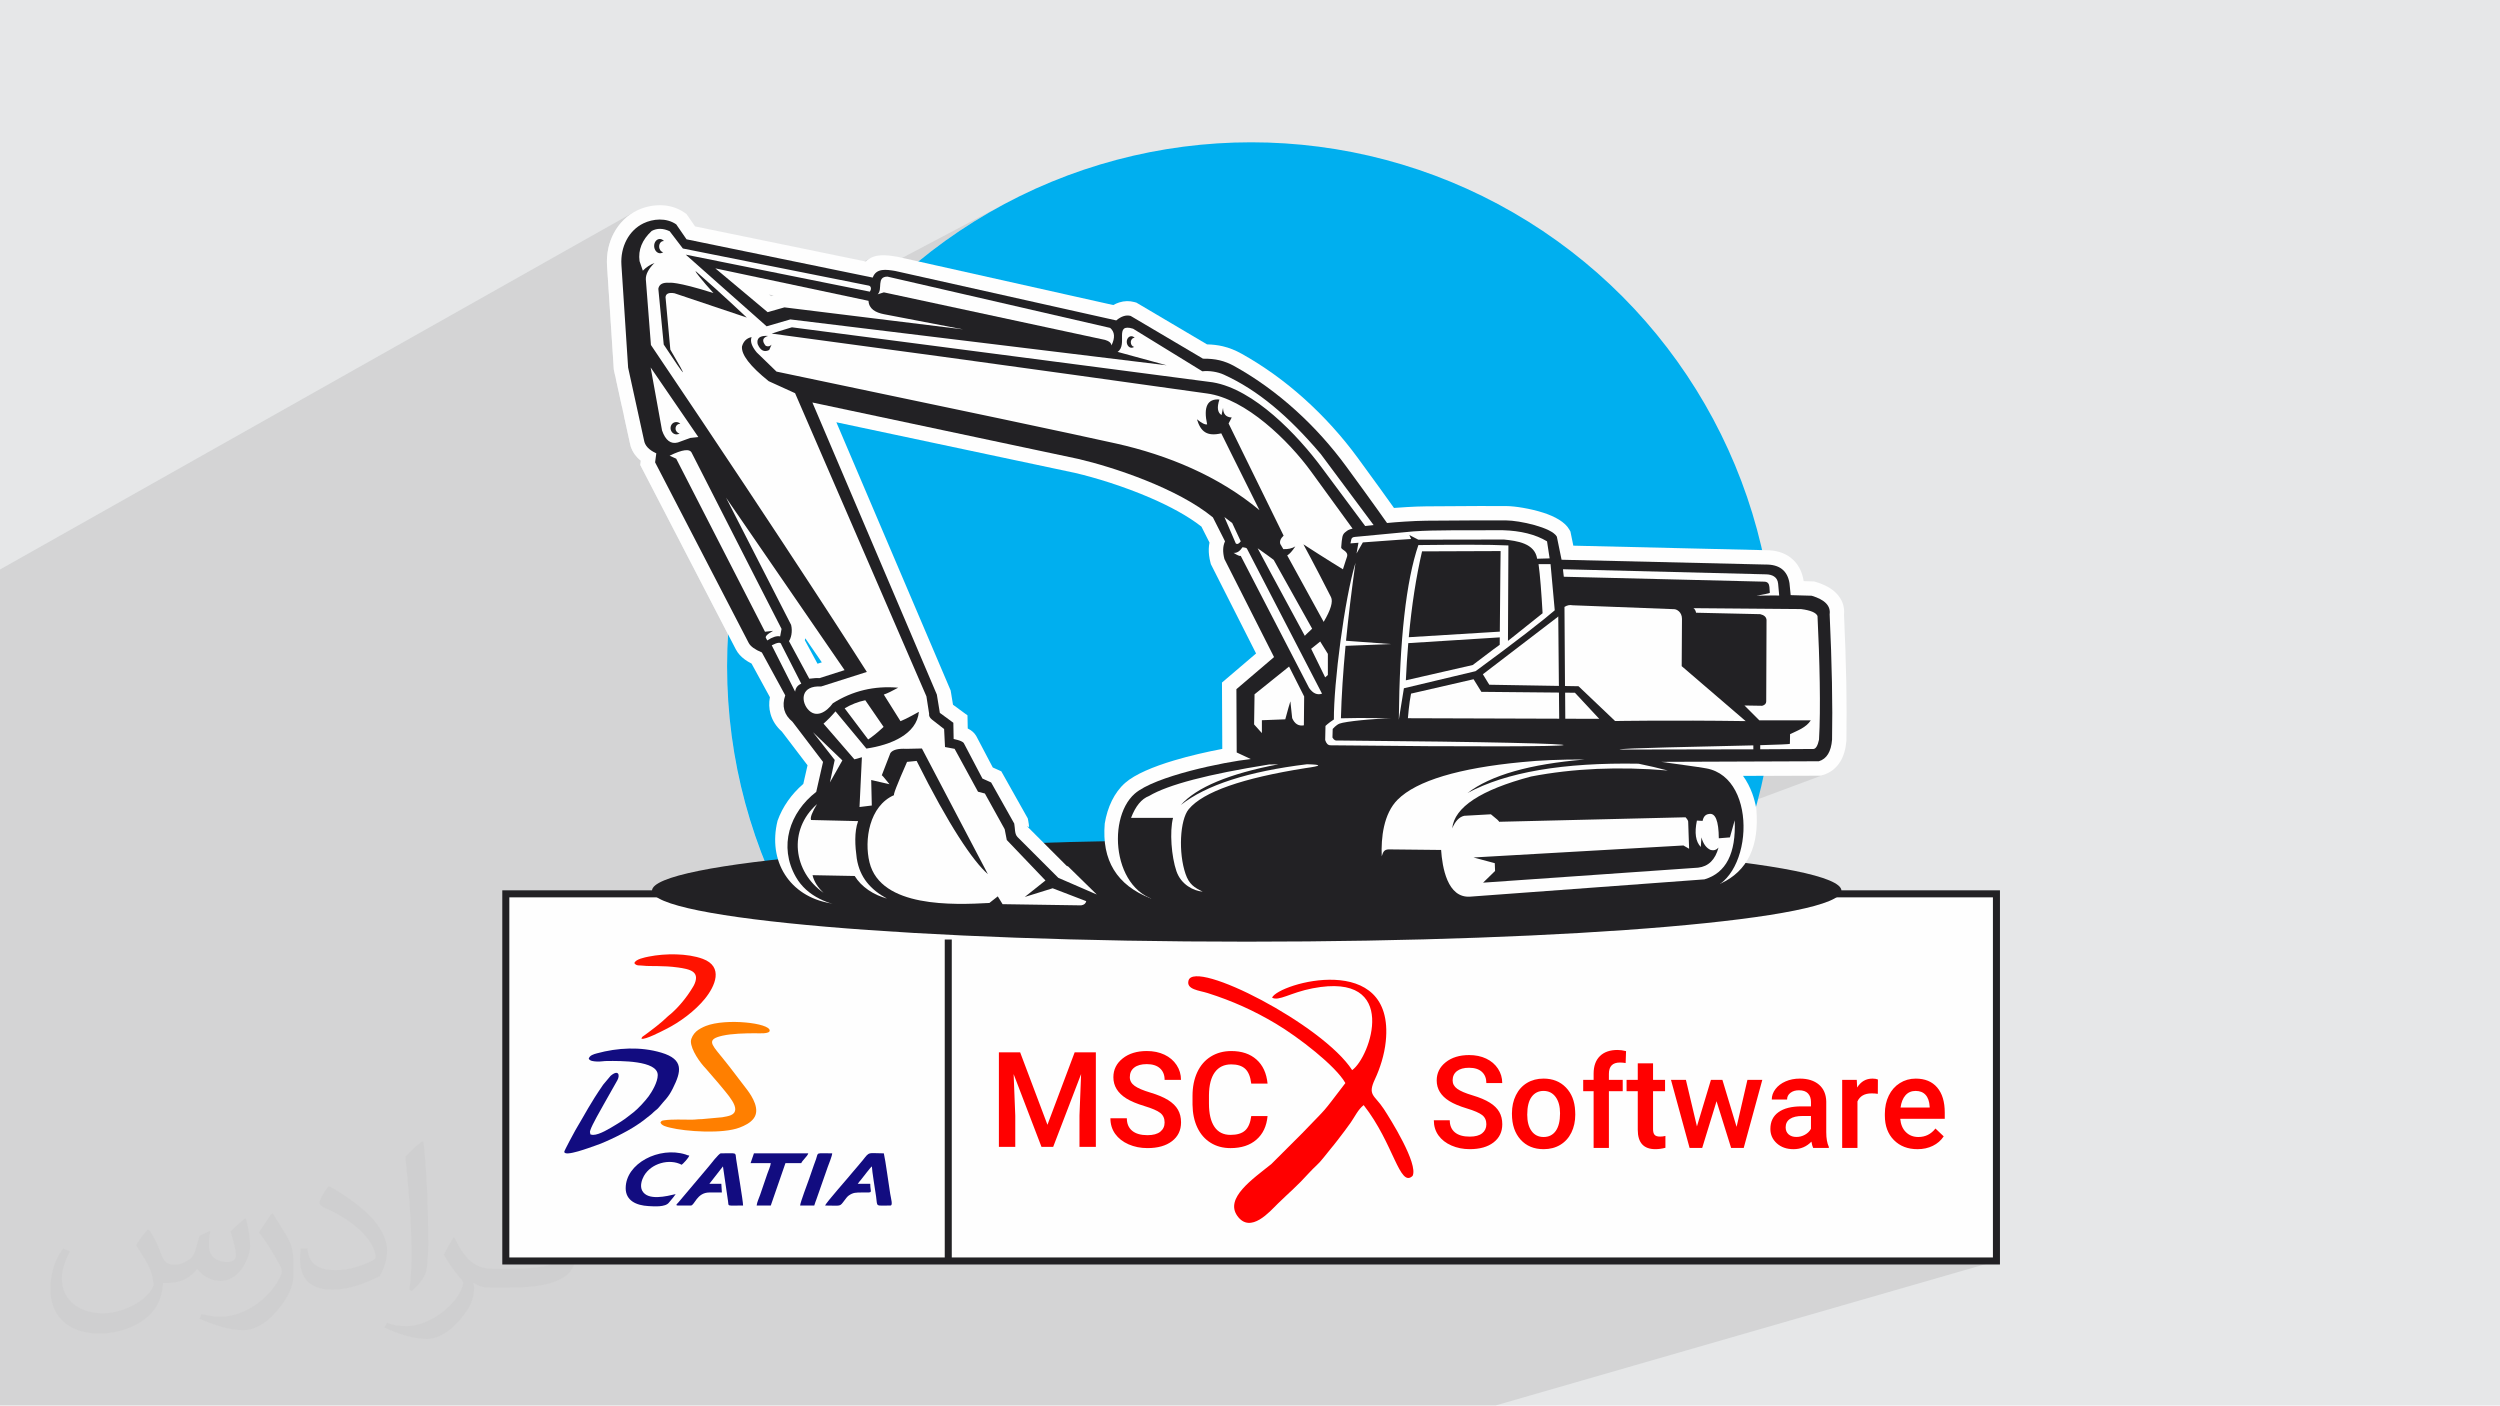
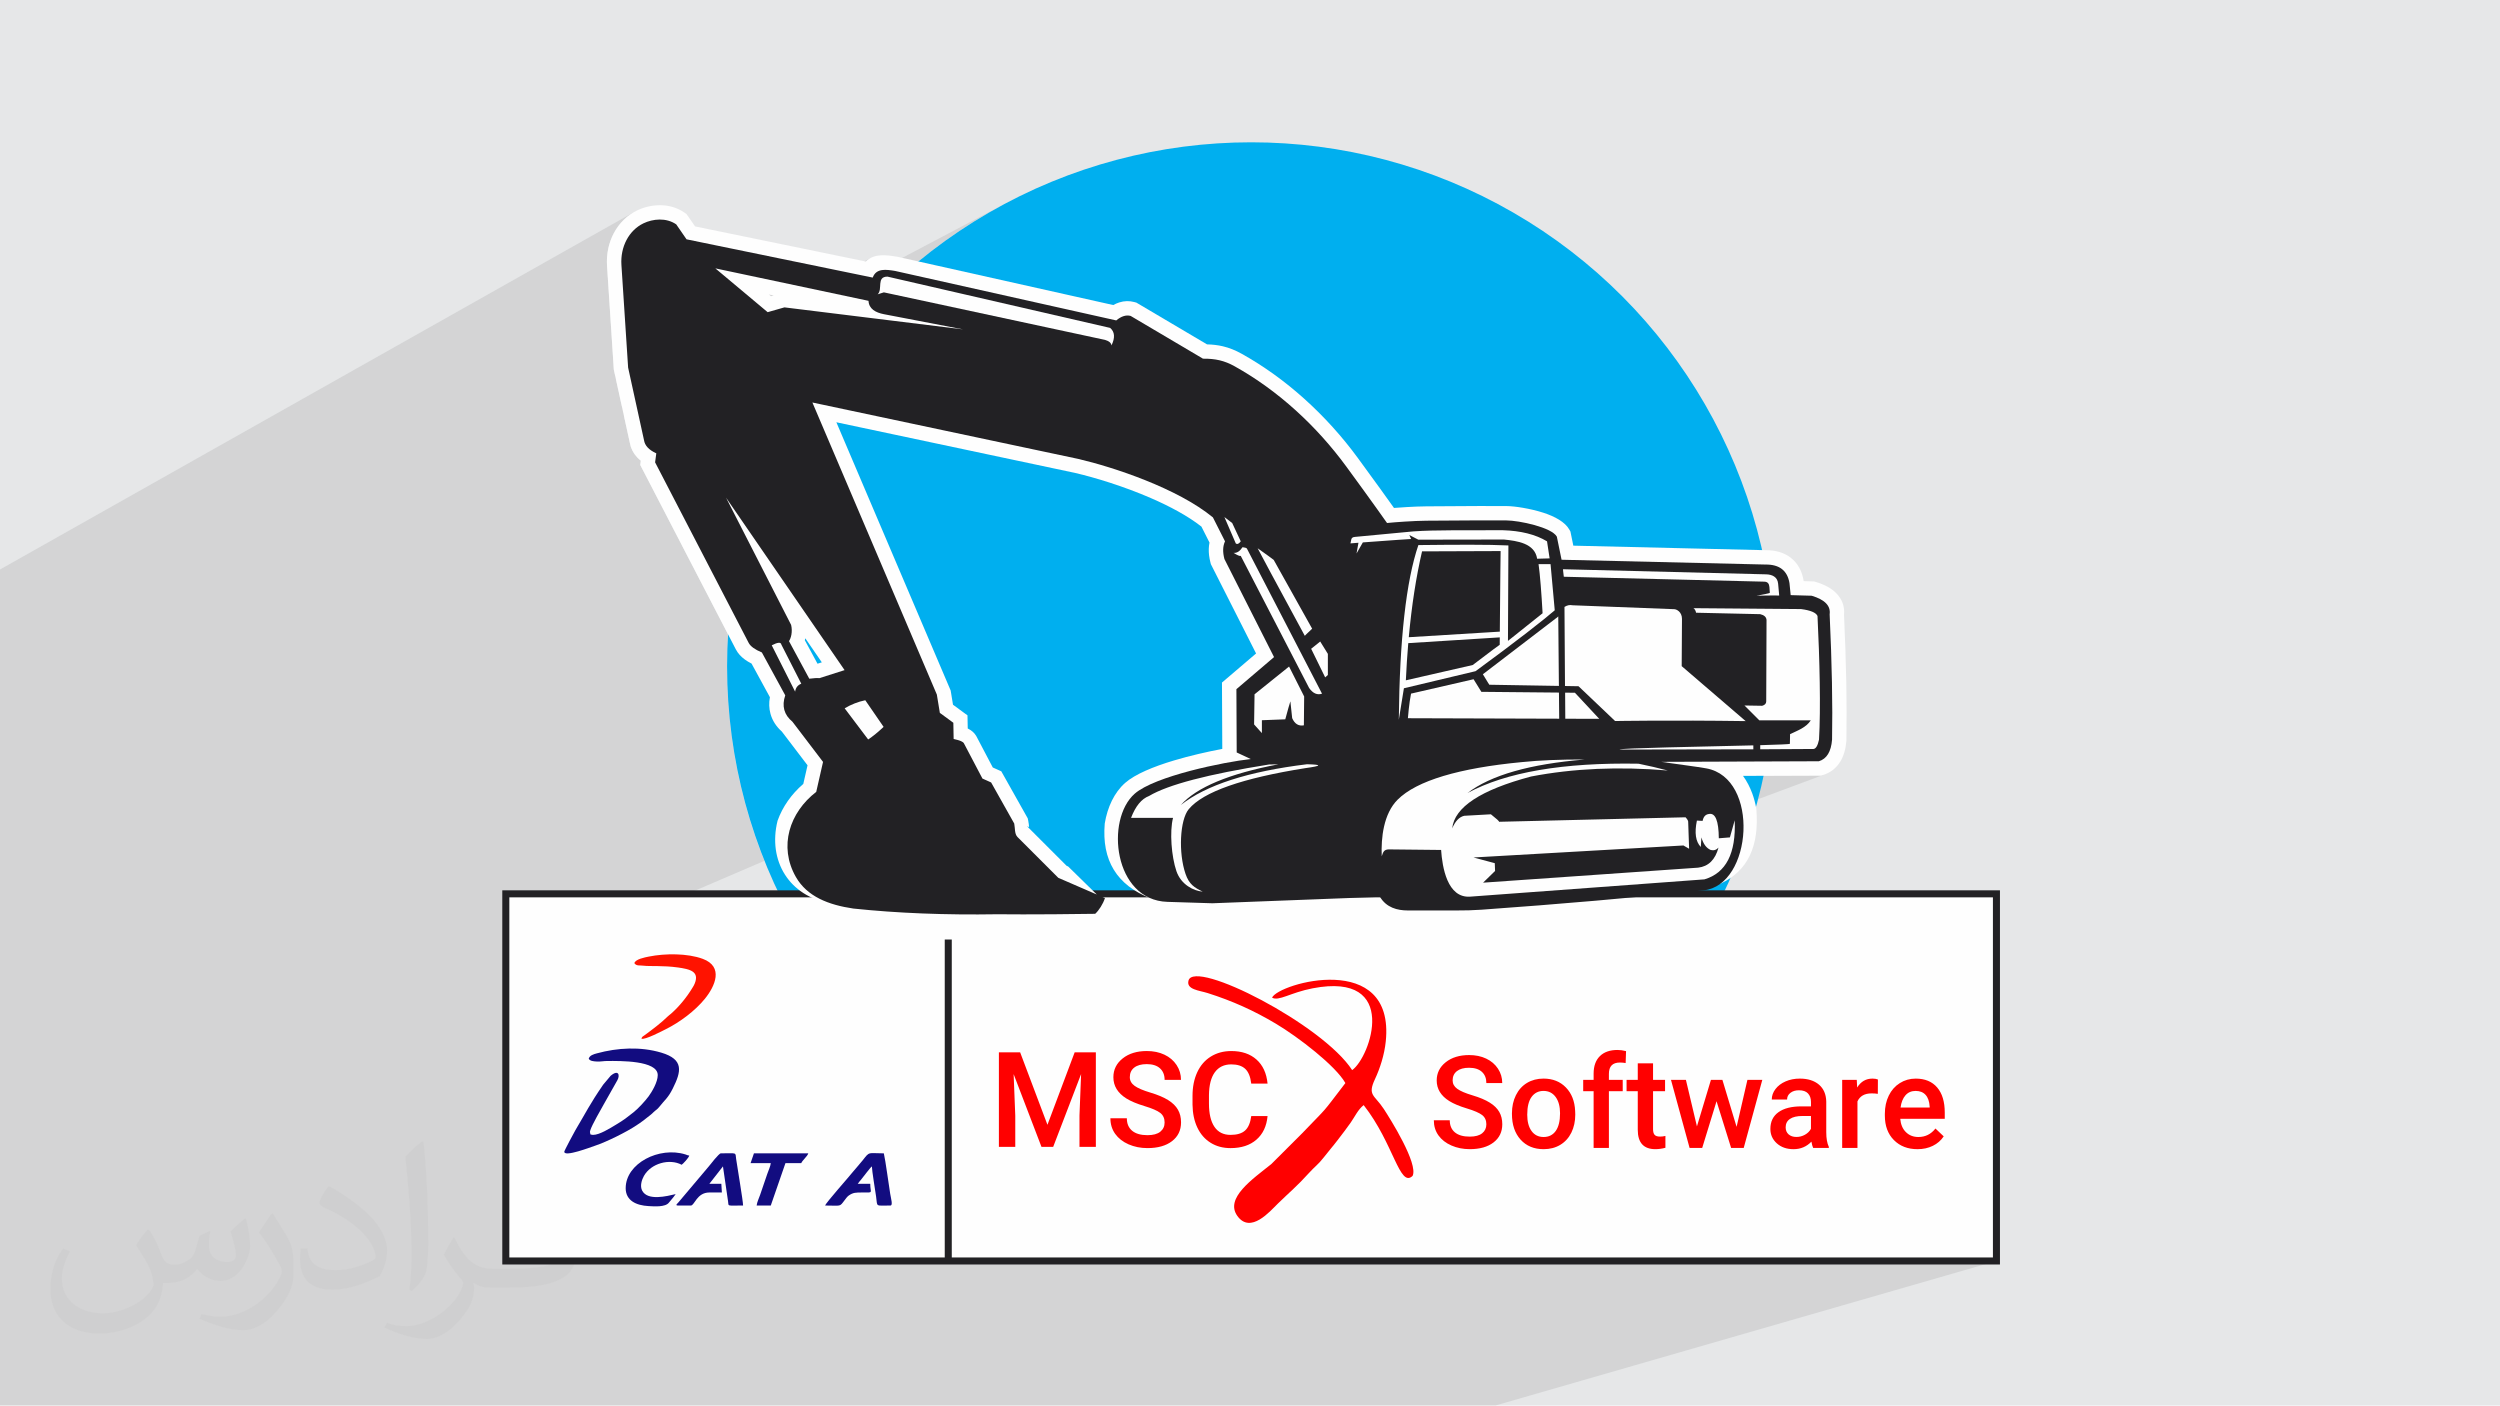
<svg xmlns="http://www.w3.org/2000/svg" xml:space="preserve" width="3.705in" height="2.083in" version="1.1" style="shape-rendering:geometricPrecision; text-rendering:geometricPrecision; image-rendering:optimizeQuality; fill-rule:evenodd; clip-rule:evenodd" viewBox="0 0 3702 2081.31">
  <defs>
    <style type="text/css">
   
    .str0 {stroke:#222124;stroke-width:10.41;stroke-miterlimit:2.613}
    .fil8 {fill:none}
    .fil3 {fill:#00AFEF}
    .fil5 {fill:#120C80}
    .fil9 {fill:#222124}
    .fil0 {fill:#E6E7E8}
    .fil4 {fill:#FEFEFE}
    .fil10 {fill:red}
    .fil7 {fill:#FF1300}
    .fil6 {fill:#FF7F00}
    .fil11 {fill:red;fill-rule:nonzero}
    .fil2 {fill:#373435;fill-opacity:0.031}
    .fil1 {fill:#373435;fill-opacity:0.102}
   
  </style>
  </defs>
  <g id="Layer_x0020_1">
    <polygon class="fil0" points="-0,0 3702,0 3702,2081.31 -0,2081.31 " />
    <polygon class="fil1" points="2214.24,2081.31 779.98,2081.31 779.96,2081.31 174.53,2081.31 -0,2081.31 -0,1760.59 -0,1741.42 -0,1736.72 -0,1730.18 -0,1656.51 -0,1450.99 -0,1183.14 -0,1176.61 -0,1171.45 -0,1164.53 -0,1141.18 -0,1102.25 -0,1087.25 -0,1067.94 -0,1066.65 -0,1048.95 -0,1044.2 -0,1035.71 -0,1034.37 -0,1032.73 -0,893.81 -0,887.83 -0,887.8 -0,856.06 -0,843.3 938.05,314.44 932.88,317.79 928.02,321.54 923.5,325.65 919.31,330.11 915.48,334.89 912.01,339.98 908.91,345.34 907.55,348.03 906.28,350.77 905.1,353.58 904.02,356.43 903.03,359.34 902.14,362.29 901.36,365.28 900.66,368.31 900.08,371.38 899.59,374.49 899.21,377.63 898.93,380.79 898.76,383.98 898.71,386.99 1018.77,320.09 1018.78,320.12 898.71,387.03 898.7,387.2 898.75,390.44 898.91,393.69 908.81,545.61 908.93,547.41 909.24,548.77 911.12,557.39 1138.43,435.93 1145.86,437.51 912.18,562.21 916.12,580.19 1289.81,381.75 1287.18,383.28 1284.65,385.11 1282.25,387.29 916.4,581.49 920.7,601.13 1495.97,297.4 1481.5,305.1 1467.21,313.1 1453.11,321.38 1439.2,329.95 1425.49,338.81 1411.98,347.95 1398.66,357.35 1385.57,367.03 1372.68,376.97 1360.01,387.18 924.05,616.4 932.74,656.09 933.37,659 934.2,661.82 935.23,664.57 936.47,667.23 937.91,669.82 939.55,672.33 941.39,674.76 943.44,677.11 944.07,677.77 944.71,678.42 945.37,679.07 946.05,679.7 946.75,680.32 947.45,680.94 948.18,681.55 948.92,682.15 948.07,688.46 951.12,694.34 1078.08,939.31 1077.91,942.25 1077.75,945.2 1077.6,948.15 1077.46,951.1 1077.33,954.05 1077.21,957.01 1077.1,959.97 1077.01,962.93 1076.93,965.89 1076.85,968.86 1076.79,971.83 1076.74,974.81 1076.7,977.78 1076.68,980.76 1076.66,983.74 1076.65,986.73 1076.71,996.26 1076.88,1005.76 1077.17,1015.23 1077.56,1024.68 1078.08,1034.09 1078.7,1043.47 1079.43,1052.83 1080.27,1062.15 1081.23,1071.44 1082.29,1080.7 1083.46,1089.92 1084.74,1099.12 1086.12,1108.27 1087.61,1117.39 1089.21,1126.47 1090.91,1135.52 1092.72,1144.53 1094.63,1153.5 1096.64,1162.44 1098.75,1171.33 1100.97,1180.19 1103.29,1189 1105.71,1197.78 1108.23,1206.51 1110.85,1215.2 1113.56,1223.84 1116.38,1232.44 1119.29,1241 1122.3,1249.51 1125.4,1257.98 1128.6,1266.39 1131.89,1274.77 749.01,1439.11 749.01,1847.69 2611.7,1148.8 2693.38,1148.48 2696.54,1148.46 2699.55,1147.57 2703.55,1146.16 799.53,1854.2 796.32,1855.32 793.92,1856.04 791.39,1856.05 749.01,1856.22 749.01,1867.25 1404.18,1867.25 2956.32,1867.25 " />
    <path class="fil2" d="M221.49 1821.86c6.99,10.99 11.99,20.98 15.99,31.97 3,6.99 5,18.98 20.98,18.98 5,0 10.99,-1 16.98,-5 6.99,-3 11.99,-8.99 13.99,-16.98l5.99 -20.98 14.99 -6.99 1 1c-2,7.99 -2,14.99 -2,20.98 0,17.98 14.99,23.98 26.98,23.98 6.99,0 12.99,-3 12.99,-9.99 0,-7.99 -4,-21.98 -7.99,-34.97 6.99,-6.99 13.99,-13.99 21.98,-19.98l1 1c4,14.99 5.99,29.97 5.99,39.96 0,9.99 -4,19.98 -7.99,26.98 -6.99,13.99 -19.98,24.98 -35.97,24.98 -11.99,0 -24.98,-5.99 -33.97,-16.98l-1 0c-8.99,10.99 -21.98,19.98 -42.96,19.98l-6.99 0c-1,13.99 -4,23.98 -8.99,32.97 -12.99,24.98 -49.95,41.96 -84.94,41.96 -48.96,0 -72.95,-27.97 -72.95,-65.94 0,-22.98 6.99,-44.96 18.98,-59.95l9.99 4c-6.99,13.99 -11.99,26.98 -11.99,39.96 0,34.97 28.97,51.95 60.95,51.95 29.97,0 67.95,-19.98 74.94,-41.96 -2,-24.98 -11.99,-35.97 -25.98,-58.95 4,-6.99 9.99,-14.99 16.98,-22.98l1 0 0 0 2 1 0 0 0 0 0 0 0.02 -0.01 -0.01 0.01 0 0 0 0 0 0zm562.54 -131.89c9.99,5.99 19.98,13.99 29.97,22.98 -5.99,7.99 -11.99,14.99 -20.98,20.98 -9.99,-7.99 -19.98,-14.99 -29.97,-21.98 6.99,-7.99 13.99,-14.99 19.98,-21.98l1 0 0 0 0 0 0 0zm5 95.93c-16.98,0 -29.97,10.99 -29.97,18.98 0,16.98 32.97,22.98 72.95,22.98 -5,-19.98 -21.98,-41.96 -42.96,-41.96l0 0 -0.01 0zm-36.97 92.93c21.98,0 40.96,-1 54.95,-4 15.99,-4 29.97,-11.99 29.97,-17.98 0,-2 0,-3 -1,-5 -8.99,1 -18.98,1 -28.97,1 -28.97,0 -51.95,-6.99 -59.95,-22.98 -2,-4 -4,-9.99 -4,-14.99 0,-15.99 6.99,-31.97 18.98,-41.96 9.99,-8.99 20.98,-13.99 32.97,-13.99 19.98,0 36.97,16.98 47.96,41.96 5.99,13.99 10.99,29.97 10.99,50.95 0,13.99 -4,24.98 -11.99,33.97 -15.99,14.99 -44.96,20.98 -89.93,20.98l-19.98 0 0 0 -5 0c-10.99,0 -18.98,-2 -24.98,-6.99l-1 0c0,2 1,5 1,6.99 0,9.99 -3,22.98 -9.99,32.97 -19.98,29.97 -41.96,42.96 -59.95,42.96 -18.98,0 -41.96,-6.99 -62.94,-16.98l4 -6.99c6.99,3 15.99,5 28.97,5 33.97,0 77.94,-32.97 83.94,-63.94 -1,-3 -3,-5.99 -6.99,-9.99 -9.99,-11.99 -15.99,-21.98 -21.98,-31.97 5,-9.99 9.99,-17.98 13.99,-24.98l2 0c13.99,28.97 27.97,45.96 56.95,45.96l4 0 0 0 20.98 0 0 0 -3 0 0 0 0 0 0 0zm-145.88 30.97c2,-13.99 3,-28.97 3,-42.96l0 -20.98c0,-38.96 -5,-95.93 -8.99,-132.89 6.99,-7.99 16.98,-16.98 24.98,-22.98l2 1c5,46.96 6.99,100.92 6.99,150.88 0,12.99 -1,25.98 -2,34.97 -1,11.99 -7.99,20.98 -21.98,34.97l-3 -1 0 0 -1 -1 0 0 0 0 0 0zm-150.88 -61.96c1,17.98 9.99,32.97 40.96,32.97 19.98,0 35.97,-5 54.95,-13.99 3,-2 5,-3 5,-5 0,-11.99 -8.99,-26.98 -23.98,-40.96 -13.99,-12.99 -33.97,-24.98 -50.95,-31.97 -5.99,-3 -7.99,-5 -7.99,-7.99 0,-5 6.99,-16.98 12.99,-23.98l2 0c19.98,10.99 42.96,26.98 59.95,43.96 14.99,15.99 24.98,32.97 24.98,50.95 0,12.99 -4,25.98 -10.99,37.97 -21.98,10.99 -45.96,19.98 -69.95,19.98 -28.97,0 -47.96,-12.99 -47.96,-44.96 0,-3 0,-8.99 1,-15.99l9.99 0 0 0 0 -1 0 0 0 0 0 0 0 0 0.01 0zm-51.95 -51.95l17.98 28.97c6.99,10.99 12.99,21.98 12.99,40.96l0 23.98c0,18.98 -11.99,38.96 -31.97,59.95 -14.99,13.99 -28.97,19.98 -41.96,19.98 -18.98,0 -39.96,-5.99 -64.94,-16.98l3 -6.99c7.99,2 16.98,4 27.97,4 34.97,0 71.95,-25.98 87.93,-57.95 2,-4 3,-6.99 3,-8.99 0,-4 -2,-7.99 -4,-10.99 -8.99,-16.98 -18.98,-32.97 -29.97,-46.96 5.99,-8.99 11.99,-17.98 17.98,-26.98l2 0 0 0 0 -2 0 0 0 0 0 0 0 0 -0.01 0z" />
    <g id="_2834140551264">
      <circle class="fil3" cx="1852.67" cy="986.73" r="776.01" />
      <g>
        <rect class="fil4 str0" x="749.01" y="1323.59" width="2207.31" height="543.66" />
        <path class="fil5" d="M871.77 1567.86c2.29,3.43 6.87,3.74 12.08,4.05 5.62,0.32 9.74,-0.82 16.1,-0.82 17.39,0 74.04,-1.14 74.04,20.93 0,10.5 -8.81,25.08 -13.55,31.51 -5.06,6.86 -15.62,18.37 -22.31,23.57 -11.2,8.71 -12.94,10.49 -26.44,18.61 -8.51,5.13 -23.9,14.84 -33.45,14.84 -2.18,0 -2.22,-0.38 -4.02,-0.8 -0.33,-4.02 -1.24,-2.28 0.02,-6.35 2.32,-7.49 15.63,-30.6 19.55,-37.65l20.35 -36c4.23,-7.36 2.02,-16.74 -9.91,-6.69l-11.02 13.12c-20.19,29.34 -25.43,41.12 -41.19,67.46 -1.92,3.2 -16.43,30.41 -16.43,31.85 0,8.33 39.06,-6.73 45.77,-8.96 16.87,-5.59 46.51,-20.33 60.94,-29.99 3.91,-2.63 6.69,-4.46 10.44,-7.27l10.34 -8.17c2.34,-1.83 2.67,-2.18 4.67,-4.17 3.22,-3.23 5.21,-3.5 9.13,-8.57 7.21,-9.35 12.18,-12.02 19.39,-26.48 12.58,-25.17 16.89,-43.06 -17.15,-53.15 -30.7,-9.1 -64.44,-7.31 -95.27,1.09 -4.65,1.27 -10.87,2.95 -12.06,8.06l0 -0.01z" />
-         <path class="fil6" d="M1023.07 1542.11c0,12.33 13.75,31.82 21.93,40.04l19.01 22.04c11.62,14.7 36.46,39.11 18.38,47.13 -3.23,1.44 -8.87,2.43 -12.98,3.13l-30.24 2.76c-6.35,-0.07 -9.11,0.85 -15.28,0.81 -11.86,-0.06 -29.05,-0.75 -40.16,0.88 -3.6,0.53 -4.01,0.58 -5.72,3.14 1.29,4.83 9.09,6.52 13.98,7.74 23.47,5.86 78.24,9.58 103.18,-0.04 7.8,-3.01 15.93,-6.92 20.95,-13.65 9.75,-13.04 -1.92,-31.9 -9.58,-42.12l-26.51 -34.65c-3.19,-3.89 -5.72,-7.25 -8.92,-11.2 -1.61,-1.99 -2.71,-3.34 -4.33,-5.33 -13.88,-17.05 -20.14,-23.96 3.31,-29.19 13.62,-3.04 33.39,-3.55 47.95,-3.55 6.09,0 21.73,1.29 21.73,-4.02 0,-11.17 -64.72,-18.5 -94.53,-6.8 -5.08,2 -10.66,4.96 -14.32,8.21 -4.02,3.54 -7.84,9.98 -7.84,14.69l0 -0.02z" />
        <path class="fil7" d="M939.37 1426.22c3.1,4.63 7.6,2.94 13.9,3.8 8.24,1.12 28.73,-0.48 50.54,2.59 17.6,2.48 32.13,5.83 25.04,23.52 -1.14,2.84 -1.54,3.34 -3.02,5.83 -8.58,14.35 -19.77,28.21 -32.34,39.28 -1.98,1.74 -2.84,2.03 -4.83,4.01 -9.18,9.13 -23.32,19.79 -34.23,27.74 -2.48,1.81 -3.75,1.96 -4.59,5.07 4.88,2.34 31.58,-11.78 35.94,-13.95 20.96,-10.4 43.38,-27.16 57.96,-45.05 15.36,-18.86 28.04,-47.66 -3.08,-59.19 -22.65,-8.39 -55.68,-8.19 -79.64,-3.42 -5.88,1.17 -20.07,3.84 -21.64,9.74l0 0.02z" />
        <path class="fil5" d="M1003.76 1785.15l19.31 0c5.35,0 8.83,-19.32 27.37,-19.32l18.51 0 -0.8 -12.88 -17.71 0 20.12 -25.76 7.57 51.98c1.11,7.55 -2.65,5.96 22.22,5.96 0,-6.8 -8.52,-56.45 -10.23,-68.64 -1.49,-10.68 2.13,-8.62 -22.77,-8.62 -2.73,0 -15.67,16.69 -17.37,18.85l-45.7 54.14c-1.21,1.38 -4.98,4.26 -0.51,4.26l0 0.01z" />
        <path class="fil5" d="M1221.85 1785.15c24.56,0 20.97,2.42 28.97,-8.06 1.62,-2.12 3.77,-5.2 6.08,-6.8 6.47,-4.46 10.23,-4.48 20.49,-4.46 16.92,0.04 11.27,1.27 11.27,-12.88l-18.51 0c1.24,-1.84 3.42,-4.31 5.02,-6.25 3.39,-4.13 13.58,-17.93 15.91,-19.5 0,5.43 5.07,36.75 6.21,44.5 2.34,16.02 -1.95,13.44 21.15,13.44 4.06,0 1.12,-9.27 -0.24,-17.47 -2.32,-13.92 -6.81,-48.57 -9.42,-59.79 -24.01,0 -20.6,-3.34 -31.05,10 -3.1,3.96 -6.27,7.14 -9.19,10.92 -1.69,2.19 -3.15,3.45 -4.83,5.62 -5.72,7.41 -40.73,46.53 -41.84,50.71l-0.02 0.01z" />
        <path class="fil5" d="M926.5 1759.4c0,18.49 15.74,25.6 33.78,26.57 7.95,0.44 25,1.89 30.28,-5.18 1.54,-2.07 1.77,-2.13 3.3,-3.95 2.54,-3.02 4.58,-5.46 6.69,-8.6 -13.04,3.04 -41.42,10.38 -49.61,-5.11 -3.65,-6.91 -0.58,-16.2 2.58,-21.81 10.56,-18.74 37.78,-26.12 55.89,-16.54 2.01,-1.34 10.45,-10.16 11.27,-13.68 -2.89,-0.24 -3.01,-0.78 -5.64,-1.6 -38.82,-12.15 -88.52,13.1 -88.52,49.88l-0.01 0.01z" />
        <path class="fil5" d="M1111.47 1722.32l29.91 0.04c-0.38,4.52 -3.62,11.21 -5.13,15.79l-10.66 31.19c-1.5,4.3 -4.77,11.32 -5.14,15.78l20.93 0 21.73 -62.78 23.34 0c1.79,-3.39 2.78,-3.83 5.18,-6.89 1.78,-2.27 4.57,-4.92 5.29,-7.59l-80.49 0 -4.95 14.44 -0.02 0.01z" />
-         <path class="fil5" d="M1184.83 1785.15l20.92 0c0.64,-2.74 2.3,-6.48 3.32,-9.55l16.7 -47.69c1.42,-3.91 6.45,-16.23 6.55,-20.03 -24.86,0 -20.41,-2.04 -23.84,8.35 -1.22,3.71 -2.35,6.2 -3.43,9.44 -2.32,6.93 -4.41,12.65 -6.82,19.73 -2.28,6.69 -13.3,35.29 -13.39,39.73l0 0.02z" />
        <line class="fil8 str0" x1="1404.18" y1="1391.24" x2="1404.18" y2="1867.26" />
-         <path class="fil9" d="M1846.16 1243.44c486.37,0 880.66,33.79 880.66,75.5 0,41.71 -394.29,75.49 -880.66,75.49 -486.38,0 -880.67,-33.8 -880.67,-75.49 0,-41.71 394.29,-75.5 880.67,-75.5z" />
+         <path class="fil9" d="M1846.16 1243.44z" />
        <path class="fil4" d="M1018.77 320.09l10.49 15.21 252.98 51.99c12.52,-12.54 30.41,-9.67 46.17,-7.13l0.08 0 0.37 0.06 1.17 0.25 318.5 71.26c2.99,-1.68 6.01,-2.99 9.05,-3.94 7.45,-2.32 14.87,-2.49 22.25,-0.46l2.94 0.81 2.29 1.36 102.28 60.45c8.35,0.22 15.99,1.09 23.37,2.82 9.46,2.22 18.45,5.79 27.94,11.08 33.09,18.44 64.18,41.03 92.64,66.59 29.57,26.54 56.24,56.16 79.26,87.57 26.28,35.81 44.42,61.15 53.67,74.17 5.65,-0.44 12.18,-0.9 18.86,-1.3 9.51,-0.55 19.76,-0.98 28.84,-1.07 33.24,-0.31 58.53,-0.44 77.74,-0.48 19.11,-0.04 32.07,0.01 40.86,0.06 12.76,0.06 35.83,3.76 54.59,9.78 17.28,5.53 32.55,13.9 38.82,25.15l1.59 2.86 0.65 3.22 3.61 17.63 284.86 6.71c15,-0.09 27.34,3.61 37.03,11.12 10.34,8.01 16.73,19.43 19.16,34.23l0.06 0.46 12.38 0.36 2.89 0.08 2.53 0.76c13.35,3.95 23.54,9.55 30.54,16.79 8.77,9.07 12.58,19.71 11.42,31.94 1.61,35.48 2.74,68.77 3.34,99.89 0.58,31.15 0.65,59.58 0.16,85.25l0 1.33c-0.98,12.26 -3.99,22.5 -9.02,30.75 -6.08,9.93 -14.6,16.55 -25.59,19.89l-3.01 0.9 -3.17 0.02 -112.29 0.42c5.65,7.76 10.19,16.53 13.66,25.97 2.65,7.23 4.66,14.87 6.03,22.73 4.78,55.36 -12.85,92.28 -52.89,110.78 0,0 -223.06,-9.94 -669.15,-29.82 0,0 -58.33,17.21 -175.01,51.63 -49.85,-19.37 -72.46,-56.28 -67.79,-110.74 3.89,-24.02 14.06,-45.95 30.19,-60.15 14.73,-12.97 42.21,-24.24 72.34,-33.25 23.58,-7.05 49.34,-12.92 71.53,-17.1l-0.42 -88.41 -0.04 -9.86 7.47 -6.36 43.03 -36.69 -65.97 -130.32 -0.96 -1.9 -0.6 -2.32c-1.88,-7.21 -2.72,-14.01 -2.51,-20.39 0.11,-3.21 0.46,-6.31 1.07,-9.27l-11.96 -23.68c-20.23,-15.86 -46.99,-30.13 -74.92,-42.25 -40.4,-17.55 -83.02,-30.44 -112.24,-37.25l0 0 -353.42 -74.99 168.26 394.88 1 2.34 0.42 2.58 3.03 18.47 12.99 9.52 8.46 6.21 0.2 10.6 0.16 8.83c5.51,2.68 9.61,6.24 12.3,10.66l0.66 1.14 24.14 45.95 6.11 2.74 6.49 2.92 3.43 6.09 34.19 60.83 1.55 2.74 0.7 3.43c0.78,3.76 1.01,6.42 1.24,9.09l0 0.07 -0.81 0.04 -0.09 -0.04 -1.08 0.09 1.08 -0.09c-1.14,-0.48 -2.74,-1.56 -1.17,0.02l0.09 0.07 0.02 0.04 0.08 0.07 57.52 57.51 2.26 0.98 42.49 41.6c0,0 -131.58,4.27 -394.75,12.84 -60.63,-10.37 -92.85,-62.67 -78.04,-122.22 7.36,-20.59 20.54,-39.36 38.1,-54.48l6.27 -27.58 -38.03 -49.95c-8.5,-7.59 -14.13,-16.42 -16.86,-26.44 -2.14,-7.84 -2.41,-15.99 -0.83,-24.43l-27.2 -49.84c-3.72,-1.87 -7.01,-3.85 -9.87,-5.94 -5.9,-4.3 -10.32,-9.25 -13.24,-14.85l-0.09 -0.08 -138.54 -267.33 -3.04 -5.87 0.84 -6.32c-2,-1.59 -3.83,-3.26 -5.48,-5.04 -5.72,-6.15 -9.29,-13.16 -10.7,-21.01l-23.5 -107.32 -0.3 -1.36 -0.12 -1.8 -9.91 -151.93c-1.14,-17.39 2.5,-34.15 10,-48.35 7.75,-14.64 19.61,-26.57 34.62,-33.83 10.27,-4.93 22.93,-8.05 35.76,-7.65 11.68,0.36 23.5,3.57 33.99,10.76l3.25 2.23 2.26 3.28 -0.01 -0.03zm198.18 660.71l-24.48 -35.62c-0.2,0.96 -0.44,1.93 -0.69,2.85l18.77 34.76 0.15 0 6.25 -1.99 0 -0zm-78.52 -544.87l3.29 2.76 4.14 -1.18 -7.43 -1.58z" />
        <path class="fil9" d="M1001.29 332.15l15.32 22.23 275.72 56.67c5.21,-14.48 20.36,-11.9 33.12,-9.84 218.33,48.85 327.5,73.27 327.5,73.27 7.51,-6.27 14.62,-8.49 21.31,-6.66 73.13,43.22 107.12,63.32 107.12,63.32 18.06,-0.19 31.64,2.75 46.95,11.3 64.62,36.03 121.4,88.59 165.08,148.16 39.14,53.38 60.51,83.86 60.51,83.86 11.34,-1.2 39.44,-3.22 58.19,-3.4 66.57,-0.64 100.82,-0.52 118.33,-0.44 19.34,0.08 67.28,10.29 74.92,24.02 5.33,26.06 7,34.21 7,34.21 201.31,4.75 301.97,7.11 301.97,7.11 20.63,-0.24 32.46,8.95 35.53,27.53 1.17,11.84 1.77,17.77 1.77,17.77 20.71,0.6 31.07,0.89 31.07,0.89 19.51,5.79 28.4,14.96 26.65,27.53 3.36,72.8 4.55,134.69 3.57,185.61 -1.42,17.8 -7.91,28.46 -19.53,31.97 -155.72,0.6 -233.55,0.89 -233.55,0.89 30.12,4.35 52.43,7.09 66.7,9.63 79.83,14.22 68.53,173.26 -3.86,180.67 -103.63,10.87 -213.33,20.43 -329.07,28.65 -12.65,0.91 -24.15,1.11 -36.85,1.11 -37.29,0 -58.61,0 -71.93,0 -15.77,0 -31.86,-4.23 -41.38,-20.19 -168.68,6.47 -248.14,9.53 -248.14,9.53 -34.91,-1.1 -53.29,-1.68 -66.64,-2.09 -79.46,-2.48 -92.14,-121.67 -48.44,-160.12 29.49,-25.96 132.08,-47.09 171.94,-51.36 -13.92,-6.51 -20.87,-9.75 -20.87,-9.75 -0.3,-62.48 -0.44,-93.71 -0.44,-93.71l55.73 -47.52 -73.48 -145.2c-2.75,-10.47 -2.45,-19.2 0.9,-26.2 -13.04,-25.75 -17.93,-35.44 -17.93,-35.44 -52.12,-42.99 -147.22,-74.48 -199.66,-86.67 -262.3,-55.66 -393.44,-83.49 -393.44,-83.49 122.87,288.34 184.3,432.53 184.3,432.53 2.95,18.05 4.43,27.07 4.43,27.07 13.33,9.78 19.99,14.66 19.99,14.66 0.3,16.01 0.44,24 0.44,24 8.71,1.9 13.74,3.99 15.1,6.21 18.35,34.93 27.54,52.39 27.54,52.39 8.59,3.85 12.88,5.79 12.88,5.79 22.79,40.55 34.19,60.83 34.19,60.83 1.4,6.79 0.26,15.36 4.89,19.99 40.26,40.27 60.39,60.39 60.39,60.39 46.03,19.97 69.05,29.97 69.05,29.97 -2.64,8.56 -9.07,18.55 -14.43,23.32 -91.62,1.38 -145,0.66 -145,0.66 -76.76,1.26 -147.8,-1.56 -213.14,-8.44 -36.84,-5.44 -68.5,-17.77 -85.07,-46.78 -25.89,-45.33 -9.33,-95.58 30.13,-125.98 5.88,-25.89 10.09,-44.39 10.09,-44.39 -30.2,-39.68 -45.3,-59.5 -45.3,-59.5 -12.49,-10.29 -16.05,-23.32 -10.66,-39.09 -23.09,-42.34 -34.63,-63.5 -34.63,-63.5 -10.33,-4.29 -16.84,-9.02 -19.55,-14.2 -92.36,-178.22 -138.54,-267.32 -138.54,-267.32 1.18,-8.88 1.77,-13.33 1.77,-13.33 -10.98,-5.03 -17.04,-11.54 -18.2,-19.53 -15.69,-71.63 -23.53,-107.46 -23.53,-107.46 -5.23,-80.05 -8.54,-130.69 -9.91,-151.91 -1.75,-26.8 10.94,-51.24 32.63,-61.7 13.86,-6.66 33.52,-8.77 48.51,1.53l-0.03 -0zm284.27 762.88c7.06,-4.71 14.68,-10.94 22.87,-18.66l-27.13 -39.46c-10.74,2.25 -20.91,6.24 -30.53,11.97l34.81 46.14 -0.02 -0zm-34.9 -102.69l-175.58 -255.45c65.72,128.47 96.41,188.46 96.41,188.46 2.47,10.33 -0.24,19.83 -3.16,24.02 19.99,37 29.97,55.5 29.97,55.5l0.2 0.15c6.77,-0.89 11.74,-1.16 14.9,-0.82l37.25 -11.88 0.01 0.01zm611.69 -180.43c10.03,6.82 23.76,17.21 23.76,17.21 39.37,70.46 56.91,101.86 56.91,101.86 -7.41,6.79 -10.88,10.53 -10.88,10.53 -41.14,-75.49 -69.81,-129.59 -69.81,-129.59l0.02 -0.01zm-803.05 -414.49l77.43 64.85c16.58,-4.74 24.86,-7.11 24.86,-7.11l264.64 32.61c-84.56,-16.21 -108.13,-20.74 -117.3,-22.5 -12.38,-2.38 -22.29,-7.89 -22.85,-19.8l-226.78 -48.07 0 0.02z" />
-         <path class="fil4" d="M1015.44 377.05c79.85,70.77 119.77,106.15 119.77,106.15 0,0 11.69,-3.41 35.09,-10.21l557.3 67.94 -72.67 -19.86c15.85,-10.62 -6.01,-43.26 22.92,-34.32 0,0 34.19,21.01 102.57,63.06 10.13,-1.21 22.69,0.77 31.94,4.99 50.2,22.92 95.25,60.83 143.46,117.57 0,0 24.06,32.33 78.24,105.16 -4.6,0.42 -8.75,0.88 -12.5,1.38l-64.36 -86.55c-35.72,-48.06 -99.9,-115.84 -161.3,-126.22 0,0 -209.98,-27.61 -623.25,-81.48 -10.66,2.96 -29.97,9.33 -29.97,9.33 375.26,50.24 601.1,82.84 644.64,88.66 57.33,7.67 121.06,70.15 153.96,115.36 32.2,44.25 52.49,72.36 61.6,84.73 -6.51,1.68 -7.37,2.66 -10.47,5.03 -5,3.81 -5.11,7.78 -6.37,22.69 -0.48,3.8 11.22,5.45 8.61,14.03 -1.06,3.47 -2.54,7.07 -6.03,18.54 0,0 -24.79,-15.09 -58.55,-37 0,0 17.77,32.57 40.86,78.15 3.31,6.65 -0.3,18.88 -10.84,36.71 0,0 -15.52,-28.27 -54,-98.44 3.43,-1.9 7.43,-6.35 12,-13.31 -4.83,2.97 -10.74,4.31 -17.77,4 0,0 -1.48,-2.52 -4.44,-7.55 -1.29,-3.95 0.35,-8.09 4.88,-12.43 0,0 -27.16,-55.36 -81.48,-166.07 0,0 1.54,-2.97 4.65,-8.89 -8.41,-0.28 -12.69,-5.01 -12.87,-14.21 0,0 -0.75,3.56 -2.22,10.65 -5.99,-3.71 -7.01,-11.4 -3.12,-23.09 -17.83,-1.33 -23.9,10.96 -18.2,36.85 -3.04,0.75 -8.07,-1.77 -15.1,-7.55 5.51,18.25 14.61,25.78 36.02,20.84 0,0 18.96,38.5 56.56,113.78 -60.45,-50.5 -135.98,-81.66 -212.3,-98.72 -62.44,-13.94 -230.05,-49.45 -502.88,-106.51 0,0 -9.77,-9.48 -29.31,-28.42 -7.45,-8.98 -9.97,-16.53 -7.55,-22.65 -7.29,1.5 -12.03,6.1 -14.22,13.77 -1.34,12.04 11.83,29.22 39.52,51.5 0,0 13.02,5.93 39.08,17.77 0,0 64.83,149.64 194.49,448.95 0,0 1.33,8.57 4,25.74 -0.52,3.01 0.8,5.82 3.99,8.45 0,0 6.07,4.73 18.2,14.2 0,0 0.44,8.89 1.33,26.64 0,0 4.74,0.89 14.22,2.67 0,0 11.55,21.17 34.63,63.49 0,0 3.41,0.89 10.21,2.67 0,0 9.77,17.6 29.3,52.84 0,0 1.04,5.33 3.11,15.99 0,0 19.1,19.99 57.28,59.95 0,0 -10.21,8.15 -30.65,24.41 0,0 13.77,-4.28 41.3,-12.87 0,0 16.58,6.36 49.74,19.1 -0.74,3.5 -3.25,5.57 -7.55,6.21 0,0 -38.78,-0.59 -116.34,-1.77 0,0 -2.37,-3.85 -7.11,-11.56 0,0 -4.14,3.26 -12.44,9.78 -52.78,2.89 -160.96,7.35 -177.52,-60.15 -8.01,-32.69 -0.63,-83.67 36.74,-99.71 -2.5,1.5 3.79,-14.84 18.87,-49.06 3.97,-0.41 8.8,-0.89 14.2,-1.42 47.76,95.72 83.7,148.79 105.5,167.65 0,0 -32.57,-62.02 -97.69,-186.06 0,0 -7.71,0.18 -23.14,0.51l0 0c-12.26,-0.64 -20.11,1.44 -23.53,6.23 0,0 -4.29,11.08 -12.88,33.29 -0.62,-1.94 3.23,2.36 11.54,12.88 0,0 -9.03,-2.08 -27.08,-6.21 0,0 0.29,12.57 0.89,37.74 0,0 -6.07,0.75 -18.2,2.23 0,0 1.18,-24.56 3.54,-73.71 0,0 -3.7,1.04 -11.1,3.12 0,0 -15.25,-17.62 -45.74,-52.85 5.84,-5.11 11.77,-11.18 17.76,-18.2 0,0 15.24,18.35 45.75,55.08 36.01,-5.26 74.72,-21.24 77.71,-54.4 0,0 -18.57,10.55 -27.22,13.87 0,0 -5.77,-9.22 -24.73,-39.41 5.17,-1.77 12.28,-5.18 21.31,-10.2 -35.36,-3.08 -67.62,4.63 -96.81,23.09 -9.01,12.6 -25.21,23.45 -37.51,8.15 -9.61,-11.95 -9.79,-34.73 20.19,-33.03 0,0 22.57,-7.17 67.72,-21.54 0,0 -107.18,-169.17 -319.74,-484.17 0,0 -1.9,-24.57 -7.53,-97.11 -0.28,-7.62 4.01,-15.76 12.88,-24.42 -6.63,2.64 -12.39,6.49 -17.32,11.54 0,0 -1.64,-4.74 -4.89,-14.22 -2.25,-16.56 3.74,-31.44 17.99,-44.63 7.97,-4.28 16.85,-4.14 26.64,0.42 0,0 6.51,8.53 19.53,25.55 183.84,36.71 275.76,55.06 275.76,55.06 3.61,1.4 3.32,5.81 1.12,8.88 -181.78,-36.56 -272.66,-54.84 -272.66,-54.84l0.02 0zm-32.59 133.16c34.23,51.98 37.5,54.5 9.78,7.55 0,0 -2.37,-25.9 -7.11,-77.7 0.44,-5.3 4.89,-7.23 13.32,-5.77 0,0 35.67,11.98 107.02,35.96 0,0 -37.75,-35.75 -71.49,-65.05 -13.92,-13.18 8.26,13.74 22.11,28.76 -55.95,-17.76 -65.64,-15.22 -65.64,-15.22 -9.52,-0.7 -14.84,2.25 -15.99,8.88 5.33,55.07 7.99,82.59 7.99,82.59l0.01 0zm264.52 615.78c-29.01,-27.83 -43.51,-41.74 -43.51,-41.74 21.46,27.38 32.19,41.07 32.19,41.07 -4.74,22.2 -7.11,33.31 -7.11,33.31 12.28,-21.75 18.43,-32.63 18.43,-32.63l0 -0.01zm-90.04 -194.73c-1.41,7.41 -2.11,11.11 -2.11,11.11 -4.89,-1.14 -11.26,0.87 -19.09,5.98 0,0 -0.6,-1.1 -1.78,-3.32 -1.83,-2.36 1.64,-5.99 10.44,-10.88 0,0 -4,0.44 -12,1.33 0,0 -43.82,-85.4 -131.45,-256.23 0,0 -3.26,-1.48 -9.77,-4.44 19.09,-9.38 30.05,-10.71 32.86,-4 85.85,168.76 132.89,260.45 132.89,260.45l0 0.01zm-135.22 -282.76c7.99,-0.89 11.98,-1.33 11.98,-1.33 0,0 -23.53,-34.34 -70.61,-103.03 11.25,62.17 16.87,93.26 16.87,93.26 5.13,14.74 12.96,20.67 23.53,17.77 12.14,-4.44 18.2,-6.66 18.2,-6.66l0.02 -0.02zm-20.77 -23.53c2.37,0 4.54,1 6.15,2.63 -0.17,-0.01 -0.35,-0.02 -0.53,-0.02 -3.76,0 -6.71,3.21 -6.59,7.19 0.11,3.61 2.72,6.61 6.03,7.11 -1.3,0.88 -2.86,1.37 -4.53,1.37 -4.78,0 -8.77,-4.09 -8.91,-9.13 -0.14,-5.05 3.61,-9.14 8.39,-9.14l-0.01 -0zm-24.3 -271.08c2.37,0 4.55,1.16 6.16,3.04 -0.18,-0.02 -0.35,-0.02 -0.53,-0.02 -3.75,0 -6.71,3.72 -6.59,8.32 0.1,4.19 2.72,7.65 6.03,8.22 -1.3,1 -2.86,1.59 -4.53,1.59 -4.77,0 -8.76,-4.74 -8.91,-10.58 -0.15,-5.84 3.61,-10.58 8.38,-10.58l0 0.01zm698.26 143.96c1.92,0 3.67,0.94 4.97,2.47 -0.14,-0.01 -0.28,-0.02 -0.44,-0.02 -3.04,0 -5.42,3.01 -5.33,6.72 0.08,3.38 2.19,6.18 4.87,6.65 -1.05,0.82 -2.3,1.29 -3.66,1.29 -3.86,0 -7.09,-3.83 -7.21,-8.55 -0.12,-4.72 2.92,-8.55 6.79,-8.55l0.02 -0zm-532.76 12.44c-2.37,5.33 -3.55,7.99 -3.55,7.99 -7.37,3.71 -13.07,0.75 -17.1,-8.88 -1.75,-8.78 3.43,-12.78 15.55,-11.98 -8.36,2.5 -9.55,7.39 -3.55,14.66 3.32,1.48 6.21,0.89 8.65,-1.77l0 -0.02z" />
        <path class="fil4" d="M1186.54 1012.42c-5.3,2.07 -8.33,5.99 -9.11,11.77 0,0 -11.54,-22.88 -34.63,-68.61 8.83,-4.59 13.56,-4.97 14.21,-1.12 19.69,38.64 29.53,57.96 29.53,57.96l0 0.01z" />
-         <path class="fil4" d="M1203.19 1295.96c2.22,9.39 7.69,18.11 16.43,26.2 -44.89,-31.03 -53.2,-93.1 -9.77,-131.45 -7.35,12.12 -10.32,19.95 -8.88,23.54 49.73,1.18 69.72,1.66 69.72,1.66 -5.91,16.15 -4.51,37.01 -2.01,55.23 4.55,28.66 20.63,46.11 44.64,59.45 -19.6,-5.43 -37.72,-17.08 -47.69,-33.43l-62.43 -1.2 -0.02 0z" />
        <path class="fil4" d="M1837.29 801.61c-2.66,3.72 -5.11,4.76 -7.33,3.11 0,0 -5.62,-13.02 -16.86,-39.08 7.69,5.92 11.55,8.88 11.55,8.88 8.43,18.06 12.65,27.08 12.65,27.08l-0.01 0.01z" />
        <path class="fil4" d="M1938.55 1018.77c5.62,8 11.98,10.82 19.1,8.43 0,0 -37.09,-71.64 -111.25,-214.92 -0.74,-0.92 -2.89,-1.59 -6.43,-2 -4.01,6.07 -8.46,8.87 -13.33,8.43 5.77,3.59 9.33,5.07 10.66,4.44 67.49,130.41 101.24,195.62 101.24,195.62l0 -0.01z" />
        <path class="fil4" d="M1966.3 968.25l-11.34 -18.31 -13.4 10.77c6.97,14.47 13.89,28.58 20.75,42.34l3.99 -3.52 0 -31.29 0 0.01zm-57.45 18.76l-51.12 41.09c-0.46,29.74 -0.66,44.63 -0.66,44.63 7.69,8.58 11.54,12.87 11.54,12.87 0,-12.74 0,-19.1 0,-19.1 23.09,-0.89 34.63,-1.33 34.63,-1.33 3.74,-13.94 6.27,-22.83 7.55,-26.65 1.78,16.59 2.66,24.88 2.66,24.88 3.73,8.56 9.51,12.1 17.33,10.66l0.42 -42.74 -22.35 -44.31 0 0.02z" />
        <path class="fil4" d="M2294.69 826.85l-18.48 0.52c-3.6,-22.98 -29.63,-26.43 -49.18,-28.44 0,0 -42.26,0.08 -126.77,0.22 0,0 -4.45,-2.29 -13.33,-6.88 0,0 0.88,1.96 2.66,5.87 0,0 -29.53,1.81 -71.49,5.05l-9.33 16.38 2.82 -15.87 -11.84 0.94c0,0 0.41,-1.92 1.22,-5.77 0.54,-2.3 2.14,-3.6 5.37,-3.82l86.54 -8.17c32.53,-2.31 76.1,-1.48 132.24,-1.76 26.8,0.78 48.72,6.27 65.71,16.47 1.37,9.07 2.66,17.49 3.84,25.26l0 -0.01z" />
        <path class="fil4" d="M2302.26 903.73c-15.24,13.26 -56.66,45.8 -117.23,90.14 0,0 -35.37,8.43 -106.13,25.31 0,0 -2.52,15.54 -7.55,46.63 1.21,-119.28 10.86,-205.5 28.98,-258.66 57.15,-0.61 102.85,-0.94 133.32,0.55 -0.44,94.22 -0.66,141.33 -0.66,141.33 35.23,-28.14 51.28,-40.93 51.28,-40.93 -1.63,-29.41 -3.82,-57.61 -5.98,-72.75 11.84,0 17.77,0 17.77,0 4.14,45.58 6.21,68.38 6.21,68.38l-0.01 -0zm-81.47 51.06l0.06 -10.97 -135.5 8.52c-1.49,17.73 -2.69,36.07 -3.57,55.06 63.96,-14.5 99.03,-22.65 99.03,-22.65 29.65,-22.77 39.97,-29.98 39.97,-29.98l0 0.02zm0.14 -19.47c0.56,-77.54 1.19,-119.3 1.19,-119.3 0,0 -38.79,0.15 -116.35,0.44 -8.8,37.89 -15.35,80.26 -19.65,127.13l134.8 -8.26 0 0z" />
        <path class="fil4" d="M2584.97 1067.81c-112.04,-1.6 -193.32,-0.11 -193.32,-0.11 0,0 -18.05,-17.18 -54.16,-51.52l-20.05 -0.34 -0.76 -117.11c3.91,-2.51 7.89,-3.32 11.92,-2.44 100.04,3.85 150.09,5.77 150.09,5.77 4.01,-0.18 12.02,4.17 11.98,14.37 -0.3,46.65 -0.42,70 -0.42,70 67.2,57.72 94.73,81.38 94.73,81.38l0 -0.01zm-276.57 -52.11l-102.35 -1.74c0.5,2.09 -2.89,-3.1 -10.21,-15.53 0,0 35.97,-27.54 107.9,-82.6 1.27,-0.77 2.52,-1.8 3.73,-3.06l0.93 102.94 0 0z" />
        <path class="fil4" d="M1636.31 503.3c5.99,1.75 9.17,4.49 9.55,8.22 5.61,-11.46 4.94,-20.13 -2,-25.98 0,0 -109.9,-25.31 -329.71,-75.93 -16.79,0.1 -6.65,18.54 -14.44,26.2 6.07,-1.92 9.11,-2.89 9.11,-2.89 218.33,46.93 327.5,70.39 327.5,70.39z" />
        <path class="fil4" d="M2681.4 1066.66c-6.77,10.66 -19.68,15.21 -30.65,20.43 0,0 -0.08,4.77 -0.29,14.3 0,0.67 -17.78,1.36 -43.92,2.07l0 6.08c39.77,-0.14 71.42,-0.3 78.85,-0.46 3.57,-0.3 6.31,-4.88 8.21,-13.78 2.69,-46.11 0.92,-118.94 -2.23,-183.18 -2.24,-5 -10.38,-8.41 -24.42,-10.21 -0.61,0.04 -53.75,-0.41 -159.42,-1.33 3.57,2.12 3.95,6.74 3.95,6.74 64.83,1.48 95.06,2.14 95.06,2.14 5.79,1.36 8.9,4.17 9.35,8.45 -0.31,80.52 -0.46,120.78 -0.46,120.78 -0.04,3.2 -2.04,5.35 -5.99,6.44 -17.47,-0.3 -26.2,-0.44 -26.2,-0.44 14.64,14.66 21.98,21.98 21.98,21.98 50.76,0 76.18,0 76.18,0l0 0.01zm-85.06 37.08c-74.16,1.92 -198.22,3.99 -198.26,6.21 0,0 113.51,-0.12 198.26,-0.38l0 -5.83z" />
        <path class="fil4" d="M2332.15 1025.81c23.99,25.76 35.98,38.64 35.98,38.64l-50.25 -0.15 -0.24 -38.61 14.52 0.13 0 0zm-23.28 38.45l-224.05 -0.72c0,0 1.76,-22.65 4.65,-36.43 0,0 29.54,-6.79 92.6,-21.31 7.69,12.45 11.54,18.66 11.54,18.66l114.89 1.11 0.37 38.68 0 0.02z" />
-         <path class="fil4" d="M1969.92 1103.63c438.42,5.05 478.53,-3.23 10.21,-7.1 -2.24,0.51 -4.82,-0.52 -7.03,-4.42 0,0 0.06,-2.32 0.36,-12.68 0,0 4.99,-5.93 10.11,-7.91 8.57,-3.32 51.94,-7.57 76.25,-7.65 -47.24,-1.22 -59.83,-0.42 -74.19,-0.22 0.83,-32.13 3.15,-68.17 6.85,-107.28l67.57 -2.64 -66.85 -4.88c3.55,-36.15 8.25,-74.84 14,-115.46 -16.32,53.77 -32.32,178.93 -31.98,232.01 -8.29,5.33 -12.44,9.55 -12.44,9.55 -0.3,13.92 -0.44,20.89 -0.44,20.89 1.56,5.07 4.08,7.66 7.55,7.77l0.02 0z" />
        <path class="fil4" d="M1879.11 1132.07c4.87,-0.11 9.48,-0.18 13.84,-0.26 -72.78,13.87 -120.91,33.93 -144.37,60.23 37.47,-29.6 99.74,-49.71 186.8,-60.35 22.77,0.52 22.08,2.42 -2.07,5.71 -93.78,14.87 -151.44,35.1 -172.92,60.68 -13.37,15.92 -15.55,65.09 -4.83,96.06 5.27,15.31 12.87,20.13 25.44,26.2 -13.5,-1.04 -32.14,-10.35 -38.95,-30.33 -7.39,-21.63 -10.26,-58.58 -5.02,-78.91 0,0 -18.65,0 -62.17,0 6.66,-17.43 15.54,-28.22 26.64,-32.41 28.18,-16.74 87.4,-32.29 177.63,-46.63l-0.01 0.02z" />
        <path class="fil4" d="M2544.77 1255.09c-3.21,3.54 -7.04,4.72 -11.55,3.55 -6.41,-2.71 -11.02,-8.93 -13.78,-18.65 0,0 -0.3,4.73 -0.88,14.2 -7.65,-7.86 -9.57,-20.89 -5.79,-39.07 0,0 2.82,0.15 8.46,0.44 1.19,-6.21 4.3,-9.61 9.31,-10.21 9.57,-1.96 14.46,10.02 14.67,35.98 0,0 5.47,-0.44 16.42,-1.33 0,0 2.38,-8.45 7.11,-25.32 2.11,48.92 -12.82,78.08 -44.87,87.48 0,0 -115.57,8.56 -346.76,25.57 -34.05,2.51 -41.42,-43.96 -43.12,-69.13 0,0 -24.13,-0.26 -77.7,-0.85 -6.67,0.33 -8.07,3.41 -10.21,10.21 -1.18,-27.52 2.67,-62.99 23.58,-83.89 28.09,-28.08 91.26,-46.77 183.79,-55.55 26.83,-2.75 57.98,-4.04 93.5,-3.86 -81.39,6.62 -139.34,23.15 -173.86,49.61 57.28,-30.9 141.73,-45.36 253.32,-43.39 14.94,3.04 29.39,6.39 43.3,10.07 -72.45,-6.12 -139.95,-3.16 -202.49,8.88 -74.63,19.86 -113.57,45.46 -116.79,76.83 4.49,-10.73 10.4,-16.94 17.77,-18.66 26.35,-1.48 39.52,-2.22 39.52,-2.22 8.65,6.81 12.64,10.51 11.98,11.1 184.15,-4.44 276.2,-6.66 276.2,-6.66 2.94,3.02 4.28,5.55 3.99,7.55 0.9,26.04 1.34,39.07 1.34,39.07 -5.62,-3.25 -8.44,-4.88 -8.44,-4.88 -207.24,11.84 -310.86,17.77 -310.86,17.77 21.01,5.62 31.53,8.44 31.53,8.44 0.3,7.7 0.44,11.54 0.44,11.54 -11.84,11.56 -17.75,17.33 -17.75,17.33 212.25,-14.81 318.4,-22.22 318.4,-22.22 15.35,-1.81 25.4,-11.74 30.2,-29.74l0.02 0.02z" />
        <path class="fil4" d="M2315.69 854.03c-1.03,-7.73 -1.21,-11.11 -1.21,-11.11 199.53,5.03 300.94,7.56 300.94,7.56 8.37,0.23 16.69,3.5 17.63,13.83 0.98,10.91 1.59,17.54 1.59,17.54 -9.78,-0.3 -33.43,0.3 -33.43,0.3 6.69,-1.2 19.59,-3.58 19.55,-4.35 -0.2,-3.95 -0.46,-6.73 -0.61,-8.52 -0.46,-4.73 -2.26,-7.84 -7.73,-7.96 -197.8,-4.85 -296.72,-7.28 -296.72,-7.28l-0.01 -0.01z" />
        <g>
          <path class="fil10" d="M1883.68 1477.33c9.9,5.71 27.11,-7.49 60.12,-13.85 129.93,-25.04 85.41,102.42 58.46,121.13 -43.48,-67.4 -233.53,-164.75 -242.31,-132.65 -3.68,13.42 15.87,14.61 28.39,18.58 36.98,11.74 68.56,26.05 100.97,45.35 33.36,19.87 88.59,62.4 102.92,87.91 -38,49.53 -22.84,31.38 -64.19,74.54l-45.53 45.46c-27.82,22.29 -69.06,50.42 -50.29,76.71 19.51,27.32 48.55,-6.99 59.89,-18.09 17.57,-17.19 29.01,-26.33 46.01,-45.27 8.23,-9.16 14.48,-13.31 22.11,-23.3 6.91,-9.04 13.38,-16.18 20.3,-25.3 7.93,-10.43 12.57,-16.23 19.44,-26.02 6.22,-8.86 10.96,-19.58 19.34,-26.08 44.61,56.83 53.16,123.13 72.43,104.82 8.87,-17.72 -33.09,-84.55 -42.63,-99.11 -13.78,-21.03 -24.52,-19.77 -13.07,-44.16 7.35,-15.66 13.99,-36.01 16.01,-56.03 13.72,-135.12 -158.85,-86.09 -168.4,-64.65l0.01 -0.02z" />
          <path class="fil11" d="M2201 1664.93c0,-5.95 -2.09,-10.56 -6.27,-13.78 -4.21,-3.26 -11.76,-6.51 -22.7,-9.81 -10.91,-3.3 -19.58,-6.94 -26,-10.95 -12.4,-7.79 -18.56,-17.95 -18.56,-30.42 0,-10.94 4.43,-19.94 13.35,-27.02 8.89,-7.08 20.47,-10.62 34.67,-10.62 9.42,0 17.85,1.73 25.25,5.24 7.4,3.5 13.21,8.46 17.43,14.87 4.22,6.42 6.34,13.53 6.34,21.32l-23.52 0c0,-7.05 -2.19,-12.57 -6.62,-16.58 -4.42,-4.04 -10.76,-6.05 -19.05,-6.05 -7.69,0 -13.64,1.66 -17.89,4.96 -4.25,3.3 -6.38,7.9 -6.38,13.77 0,5 2.27,9.14 6.88,12.47 4.6,3.33 12.18,6.55 22.74,9.7 10.55,3.15 19.01,6.73 25.39,10.73 6.41,3.97 11.08,8.57 14.06,13.78 2.98,5.21 4.46,11.26 4.46,18.2 0,11.33 -4.32,20.33 -12.96,26.98 -8.64,6.66 -20.4,9.95 -35.24,9.95 -9.85,0 -18.87,-1.81 -27.13,-5.42 -8.21,-3.61 -14.63,-8.61 -19.2,-14.98 -4.57,-6.41 -6.84,-13.89 -6.84,-22.42l23.59 0c0,7.72 2.52,13.71 7.61,17.96 5.1,4.22 12.4,6.3 21.96,6.3 8.22,0 14.35,-1.66 18.45,-4.99 4.11,-3.29 6.16,-7.72 6.16,-13.21zm37.89 -16.4c0,-9.88 1.95,-18.77 5.84,-26.7 3.93,-7.93 9.42,-14.02 16.5,-18.27 7.08,-4.25 15.23,-6.38 24.4,-6.38 13.6,0 24.65,4.39 33.15,13.14 8.5,8.78 13.07,20.4 13.7,34.85l0.18 5.35c0,9.95 -1.95,18.84 -5.77,26.63 -3.86,7.83 -9.35,13.85 -16.43,18.13 -7.12,4.28 -15.33,6.41 -24.65,6.41 -14.24,0 -25.61,-4.71 -34.14,-14.16 -8.5,-9.46 -12.78,-22.07 -12.78,-37.86l0 -1.13zm22.63 1.99c0,10.38 2.16,18.48 6.45,24.33 4.25,5.88 10.23,8.82 17.85,8.82 7.65,0 13.6,-2.98 17.89,-8.93 4.25,-5.95 6.41,-14.7 6.41,-26.2 0,-10.16 -2.19,-18.24 -6.58,-24.19 -4.39,-5.95 -10.38,-8.93 -17.88,-8.93 -7.41,0 -13.28,2.94 -17.61,8.78 -4.32,5.88 -6.51,14.66 -6.51,26.31zm98.31 49.36l0 -84.04 -15.44 0 0 -16.75 15.44 0 0 -9.28c0,-11.15 3.08,-19.8 9.28,-25.89 6.16,-6.09 14.87,-9.14 26.1,-9.14 3.96,0 8.22,0.57 12.65,1.73l-0.61 17.67c-2.48,-0.5 -5.35,-0.78 -8.57,-0.78 -10.84,0 -16.22,5.6 -16.22,16.75l0 8.93 20.47 0 0 16.75 -20.47 0 0 84.04 -22.63 0zm88.01 -125.33l0 24.54 17.78 0 0 16.75 -17.78 0 0 56.28c0,3.82 0.75,6.58 2.27,8.32 1.49,1.74 4.21,2.62 8.14,2.62 2.58,0 5.24,-0.32 7.9,-0.96l0 17.53c-5.17,1.38 -10.09,2.05 -14.84,2.05 -17.42,0 -26.1,-9.56 -26.1,-28.68l0 -57.16 -16.57 0 0 -16.75 16.57 0 0 -24.54 22.63 0zm123.7 94.1l16.04 -69.56 22.03 0 -27.52 100.79 -18.63 0 -21.6 -69.2 -21.25 69.2 -18.66 0 -27.55 -100.79 22.1 0 16.33 68.88 20.72 -68.88 17 0 21 69.56zm113.43 31.24c-0.99,-1.91 -1.84,-5.03 -2.62,-9.35 -7.15,7.44 -15.97,11.16 -26.45,11.16 -10.09,0 -18.35,-2.86 -24.75,-8.61 -6.38,-5.77 -9.57,-12.89 -9.57,-21.39 0,-10.76 3.97,-19.02 11.97,-24.75 7.97,-5.77 19.34,-8.64 34.14,-8.64l13.99 0 0 -6.59c0,-5.24 -1.49,-9.46 -4.39,-12.58 -2.9,-3.12 -7.4,-4.67 -13.39,-4.67 -5.17,0 -9.39,1.27 -12.68,3.86 -3.29,2.55 -4.92,5.84 -4.92,9.85l-22.66 0c0,-5.56 1.84,-10.73 5.52,-15.55 3.65,-4.78 8.64,-8.57 14.95,-11.3 6.31,-2.76 13.35,-4.14 21.07,-4.14 11.86,0 21.28,2.98 28.3,8.89 6.97,5.95 10.58,14.27 10.84,25.04l0 45.44c0,9.11 1.27,16.33 3.82,21.78l0 1.56 -23.16 0zm-24.9 -16.29c4.5,0 8.71,-1.09 12.64,-3.26 3.93,-2.16 6.94,-5.1 8.96,-8.82l0 -18.98 -12.25 0c-8.36,0 -14.66,1.45 -18.88,4.39 -4.25,2.9 -6.34,7.05 -6.34,12.43 0,4.32 1.46,7.79 4.32,10.38 2.91,2.55 6.73,3.86 11.54,3.86zm120.62 -63.85c-2.94,-0.46 -6.02,-0.67 -9.17,-0.67 -10.38,0 -17.35,3.93 -21,11.86l0 68.95 -22.63 0 0 -100.79 21.6 0 0.6 11.3c5.42,-8.82 13,-13.21 22.7,-13.21 3.26,0 5.91,0.46 8,1.31l-0.11 21.25zm58.72 81.95c-14.38,0 -26.03,-4.5 -34.96,-13.53 -8.89,-9 -13.35,-21.04 -13.35,-36.05l0 -2.8c0,-10.06 1.95,-19.05 5.81,-26.95 3.85,-7.93 9.31,-14.09 16.36,-18.52 7.01,-4.43 14.88,-6.66 23.55,-6.66 13.67,0 24.29,4.39 31.76,13.14 7.51,8.78 11.23,21.18 11.23,37.18l0 9.17 -65.91 0c0.71,8.36 3.47,14.91 8.36,19.76 4.88,4.82 11.05,7.23 18.44,7.23 10.35,0 18.77,-4.18 25.33,-12.57l12.22 11.61c-4.04,6.09 -9.42,10.77 -16.19,14.06 -6.73,3.3 -14.27,4.92 -22.66,4.92zm-2.77 -86.27c-6.2,0 -11.19,2.16 -15.01,6.48 -3.82,4.36 -6.23,10.38 -7.29,18.13l43.1 0 0 -1.62c-0.5,-7.58 -2.52,-13.32 -6.06,-17.18 -3.54,-3.89 -8.43,-5.81 -14.73,-5.81z" />
          <path class="fil11" d="M1510.64 1558.34l40.42 107.27 40.28 -107.27 31.39 0 0 139.91 -24.25 0 0 -46.15 2.4 -61.64 -41.33 107.79 -17.35 0 -41.23 -107.72 2.43 61.57 0 46.15 -24.25 0 0 -139.91 31.49 0zm213.91 103.86c0,-6.13 -2.17,-10.89 -6.49,-14.24 -4.33,-3.35 -12.11,-6.69 -23.39,-10.11 -11.29,-3.41 -20.21,-7.15 -26.83,-11.28 -12.76,-8.04 -19.16,-18.5 -19.16,-31.39 0,-11.25 4.59,-20.57 13.78,-27.85 9.18,-7.32 21.13,-10.96 35.79,-10.96 9.71,0 18.4,1.8 26.05,5.41 7.61,3.61 13.61,8.69 17.98,15.32 4.36,6.63 6.53,13.98 6.53,22.01l-24.24 0c0,-7.28 -2.3,-12.99 -6.86,-17.12 -4.56,-4.13 -11.09,-6.23 -19.62,-6.23 -7.94,0 -14.1,1.71 -18.5,5.12 -4.36,3.37 -6.56,8.13 -6.56,14.2 0,5.15 2.36,9.41 7.12,12.86 4.72,3.41 12.53,6.76 23.42,10.01 10.89,3.25 19.61,6.95 26.21,11.05 6.59,4.13 11.45,8.85 14.49,14.24 3.09,5.35 4.63,11.62 4.63,18.76 0,11.71 -4.46,20.99 -13.39,27.85 -8.93,6.86 -21.03,10.27 -36.38,10.27 -10.14,0 -19.45,-1.87 -27.95,-5.58 -8.49,-3.74 -15.09,-8.89 -19.81,-15.48 -4.72,-6.6 -7.08,-14.3 -7.08,-23.13l24.34 0c0,8 2.62,14.17 7.87,18.53 5.24,4.33 12.79,6.53 22.63,6.53 8.46,0 14.83,-1.74 19.05,-5.15 4.23,-3.45 6.37,-7.97 6.37,-13.65zm152.44 -9.48c-1.38,14.89 -6.86,26.54 -16.47,34.87 -9.58,8.37 -22.37,12.54 -38.38,12.54 -11.16,0 -20.96,-2.62 -29.46,-7.91 -8.49,-5.28 -15.05,-12.8 -19.65,-22.5 -4.59,-9.71 -6.99,-21.02 -7.15,-33.92l0 -13.06c0,-13.22 2.33,-24.87 6.99,-34.94 4.66,-10.04 11.35,-17.81 20.11,-23.25 8.79,-5.45 18.9,-8.17 30.34,-8.17 15.45,0 27.88,4.2 37.3,12.6 9.42,8.4 14.89,20.27 16.37,35.62l-24.15 0c-1.18,-10.1 -4.13,-17.35 -8.85,-21.81 -4.72,-4.43 -11.62,-6.66 -20.67,-6.66 -10.56,0 -18.66,3.87 -24.34,11.58 -5.68,7.74 -8.59,19.06 -8.76,33.95l0 12.36c0,15.16 2.72,26.67 8.13,34.61 5.41,7.94 13.35,11.91 23.79,11.91 9.55,0 16.73,-2.13 21.52,-6.43 4.83,-4.3 7.87,-11.45 9.18,-21.39l24.15 0z" />
        </g>
      </g>
    </g>
  </g>
</svg>